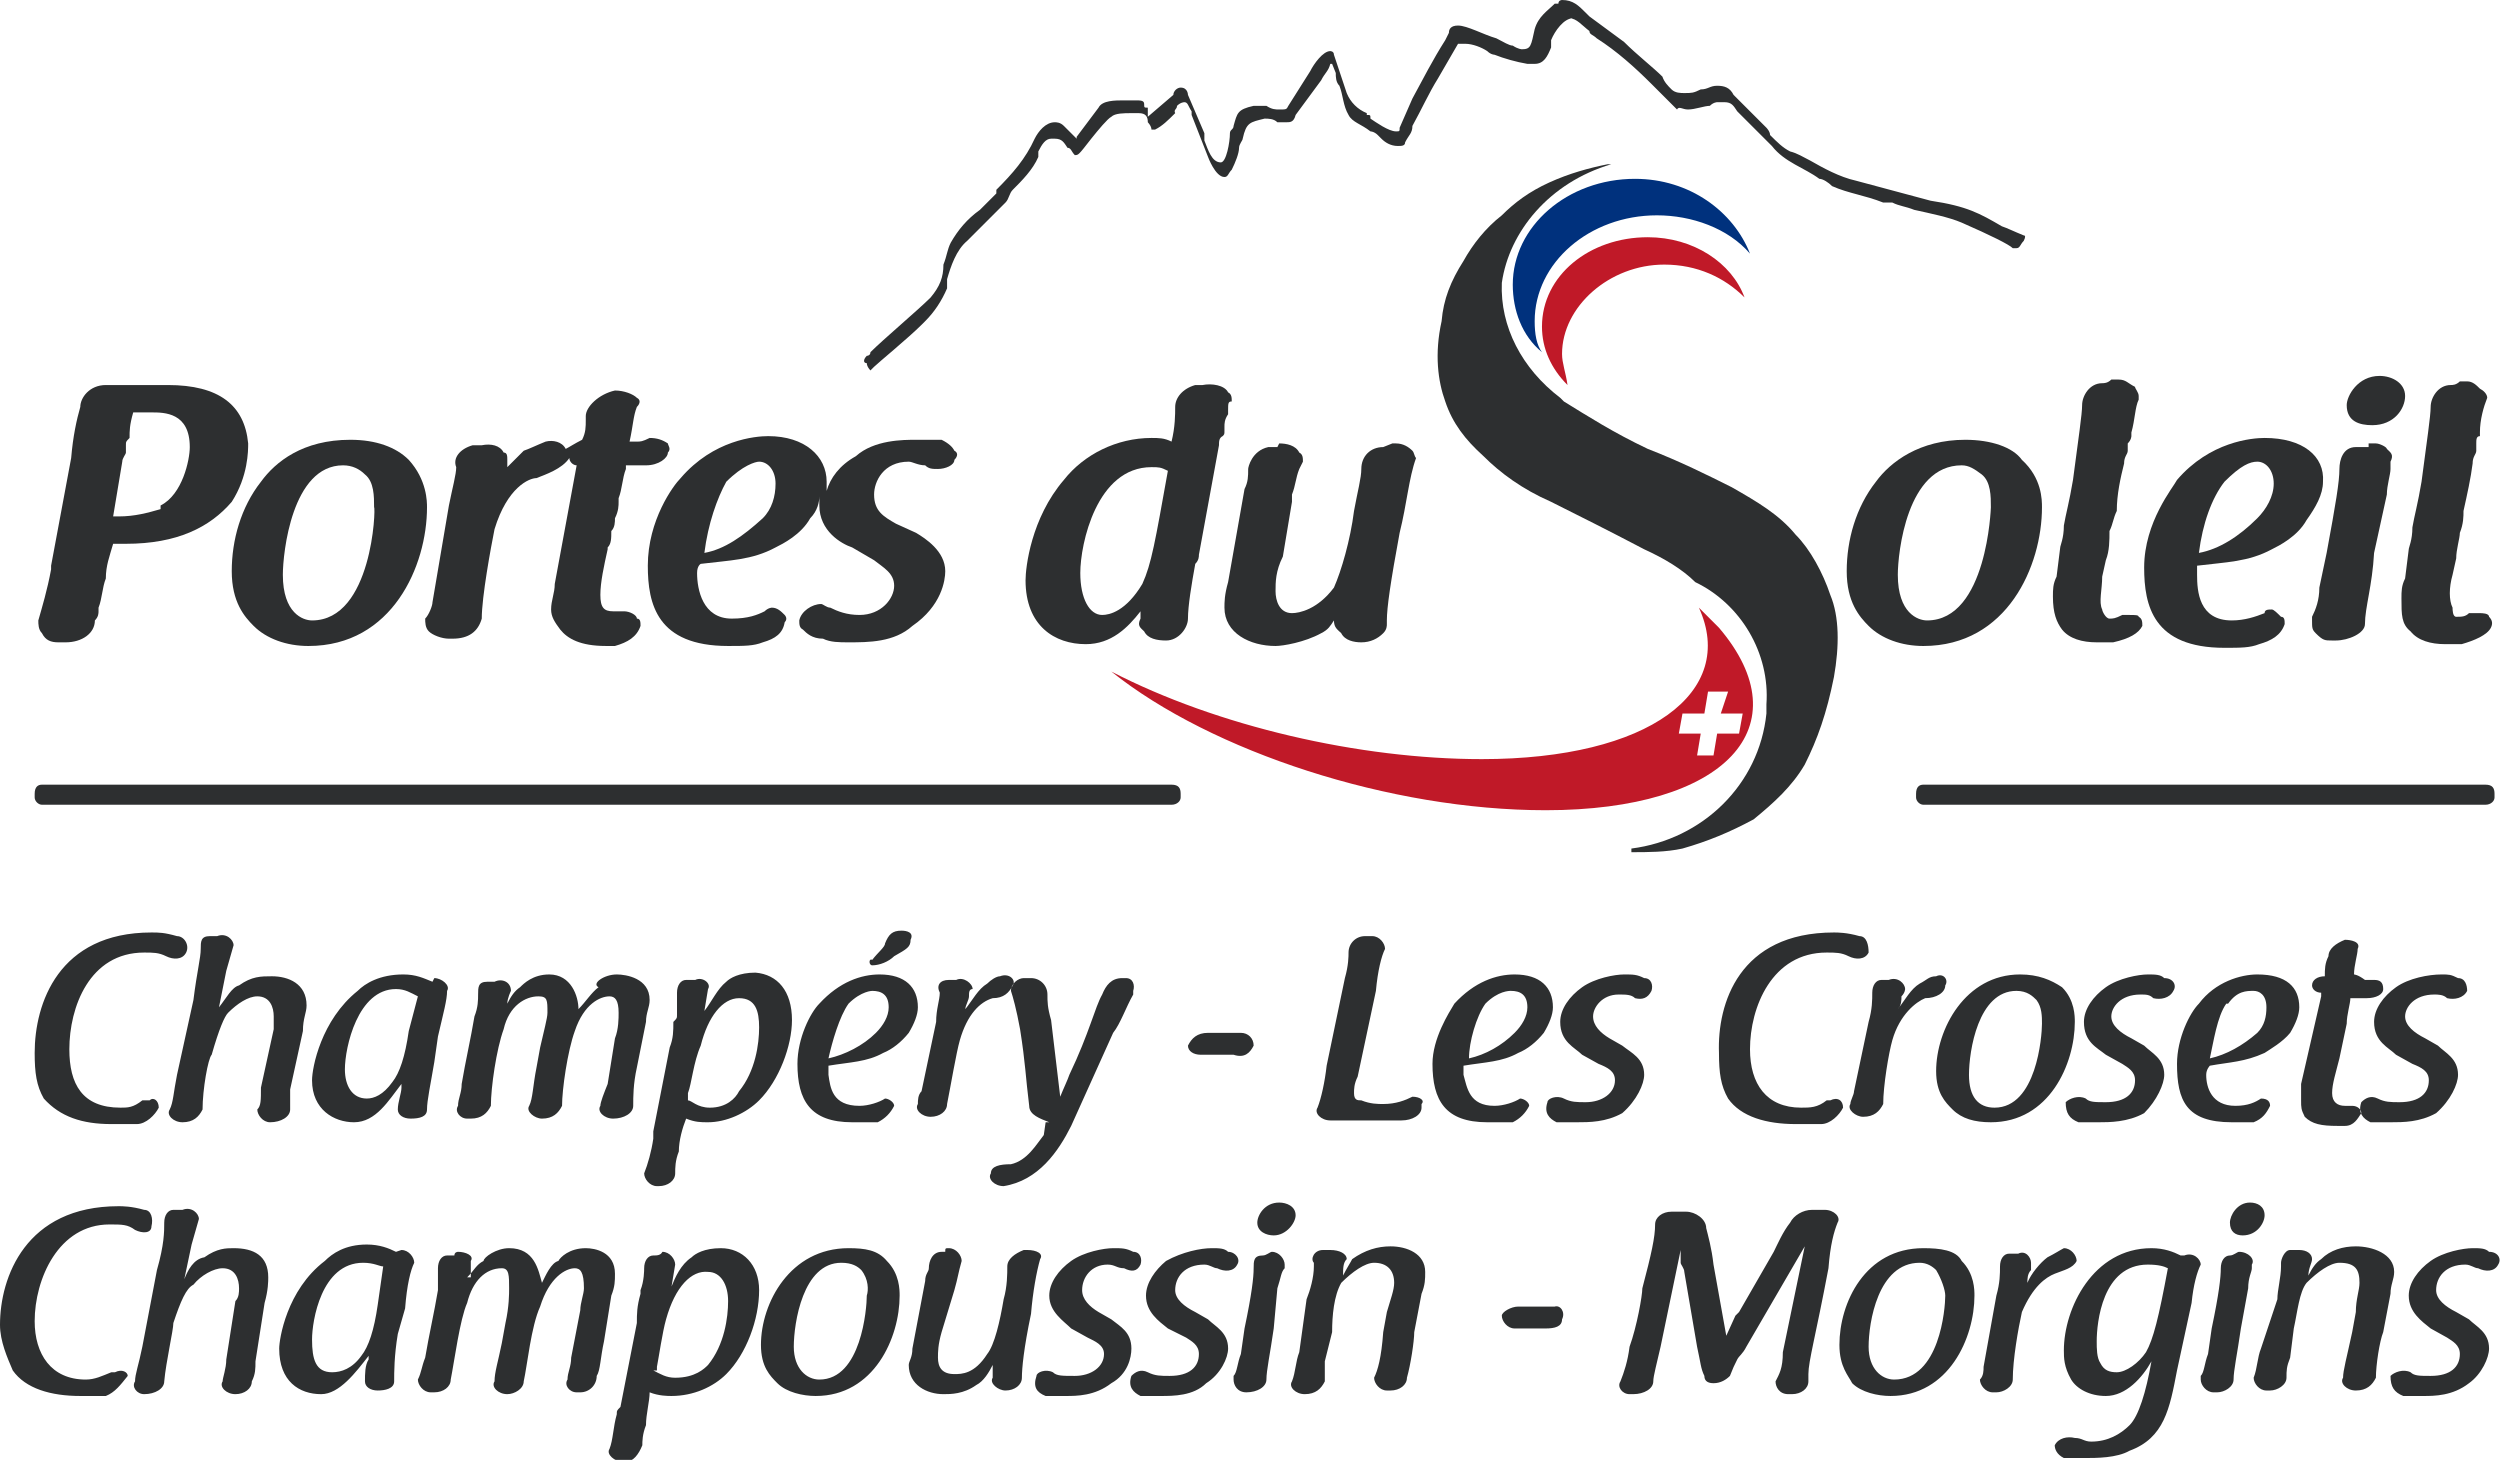
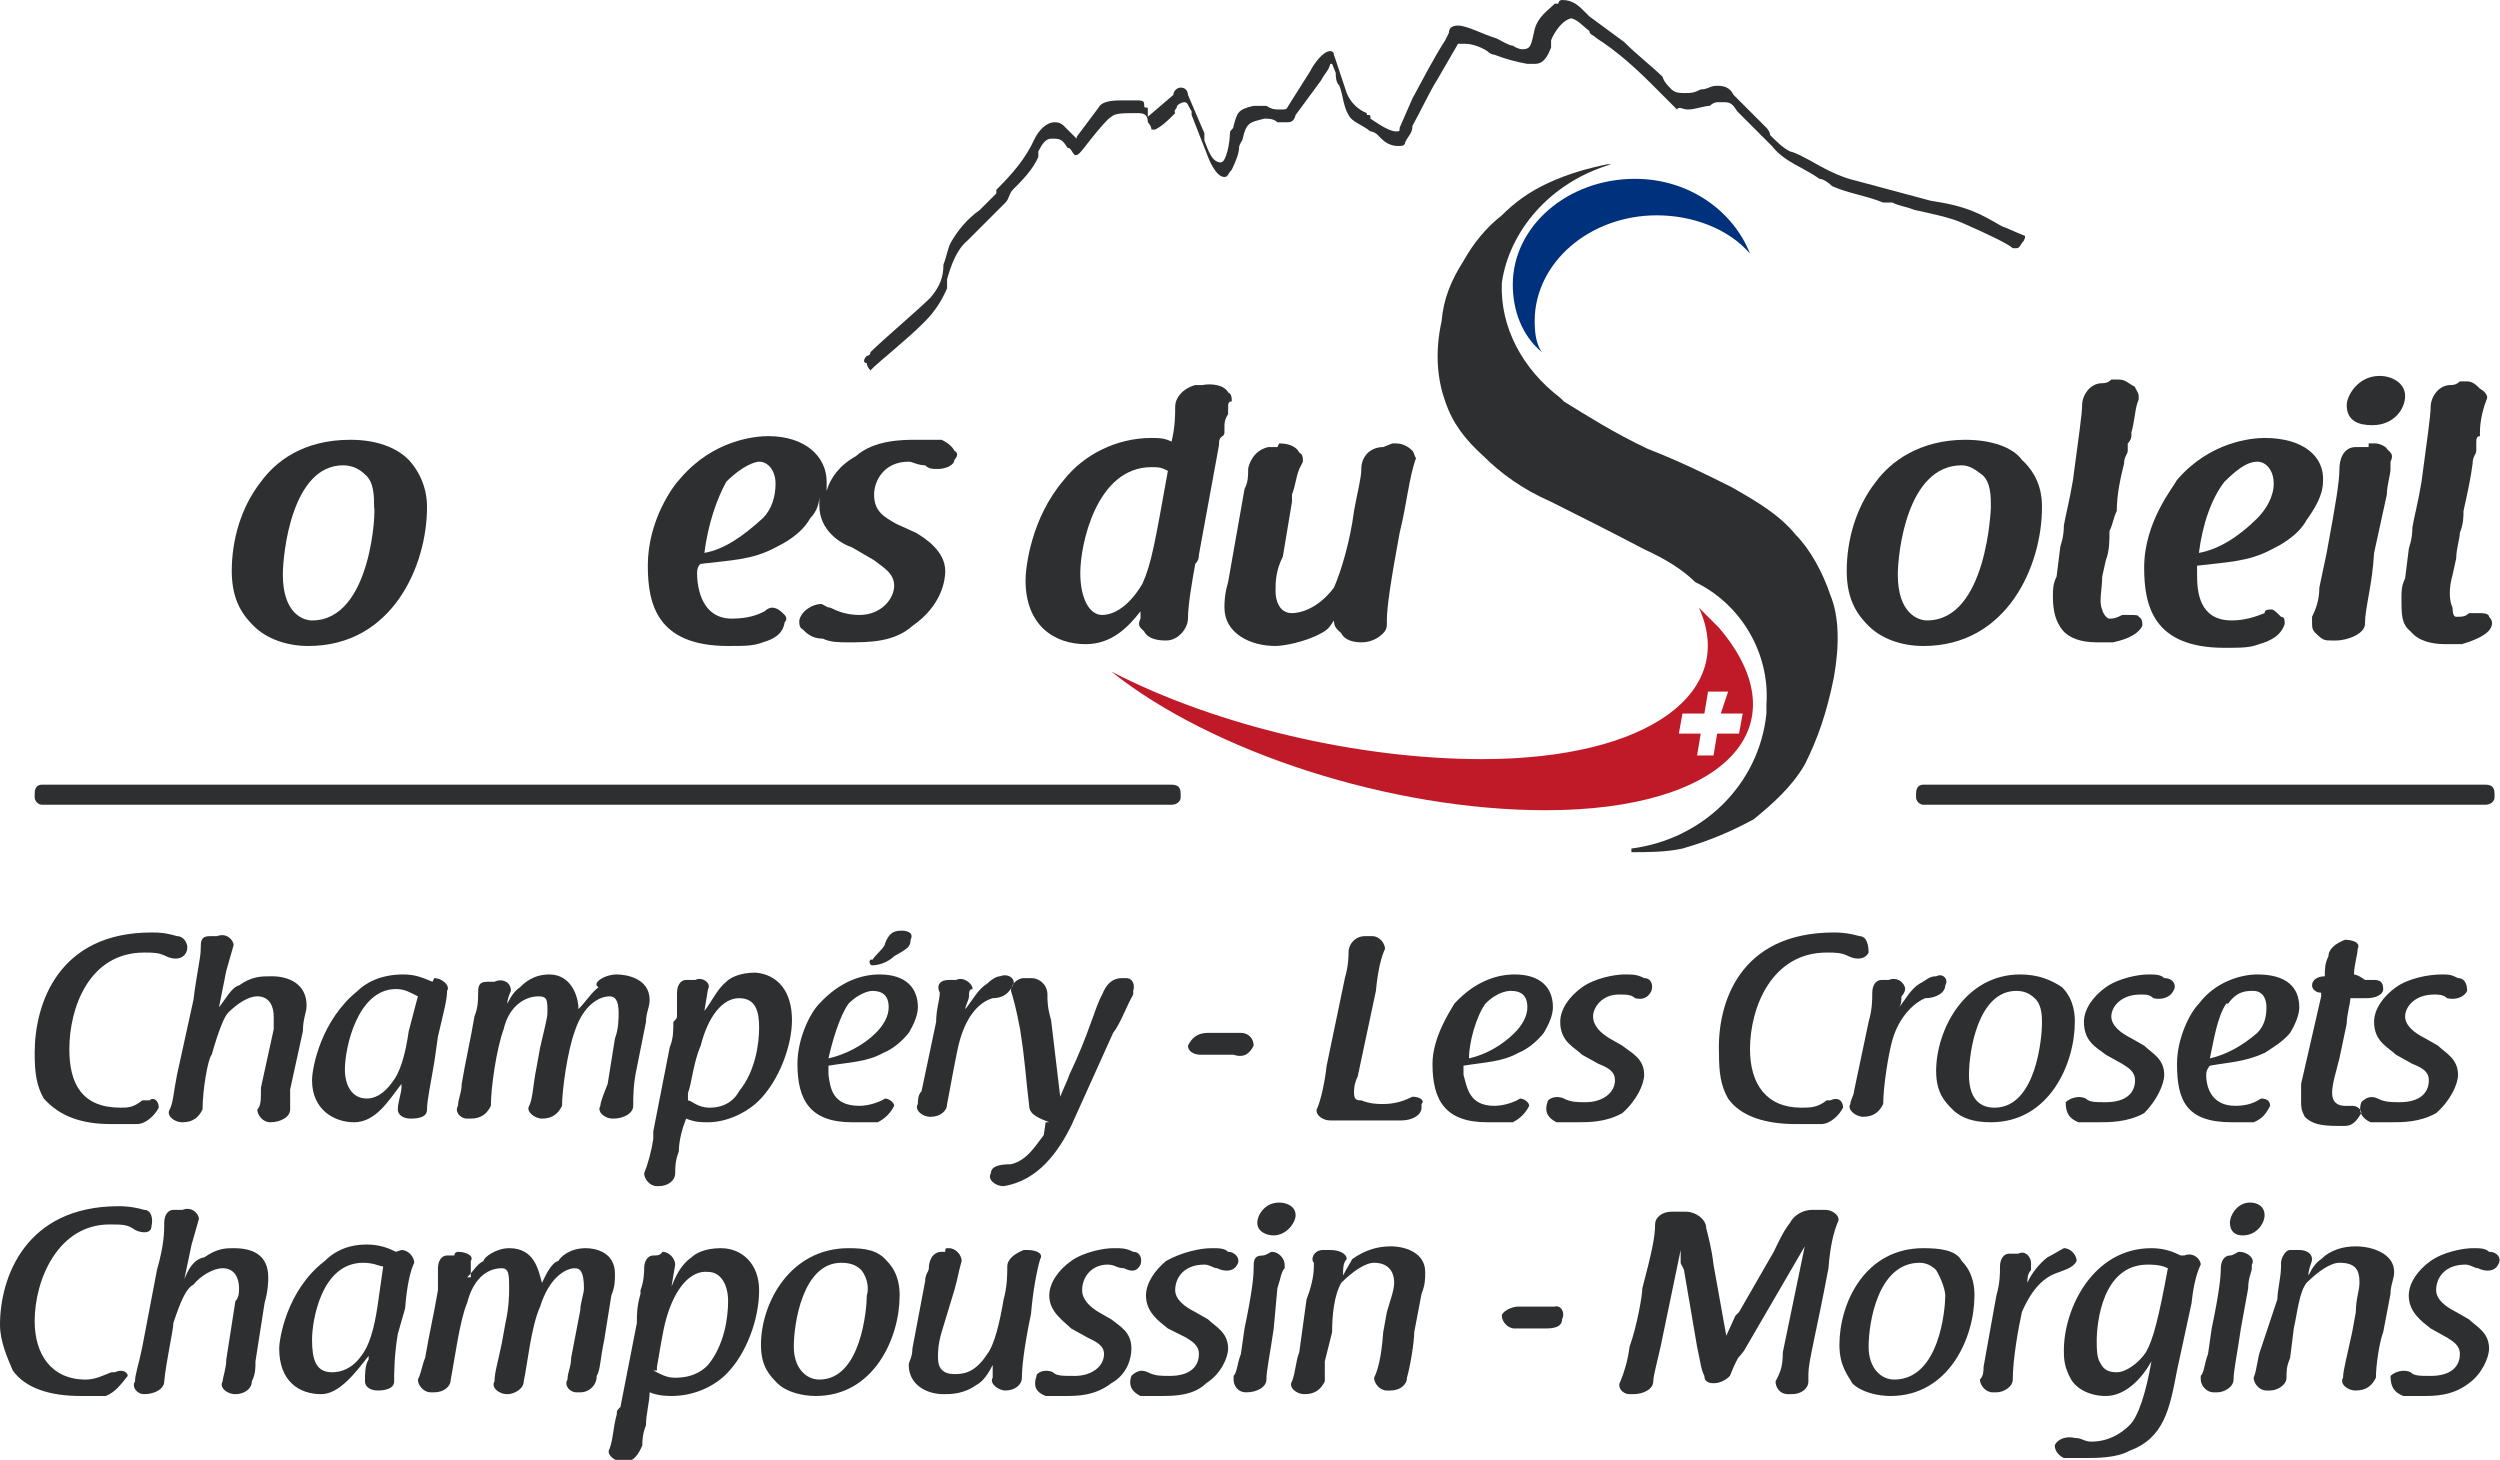
<svg xmlns="http://www.w3.org/2000/svg" id="Calque_1" x="0px" y="0px" width="137px" height="80px" viewBox="0 0 137 80" style="enable-background:new 0 0 137 80;" xml:space="preserve">
  <style type="text/css">	.st0{fill-rule:evenodd;clip-rule:evenodd;fill:#C01928;}	.st1{fill-rule:evenodd;clip-rule:evenodd;fill:#00317D;}	.st2{fill-rule:evenodd;clip-rule:evenodd;fill:#2D2F30;}</style>
  <g>
    <path class="st0" d="M81.2,41.6c-6.7,0-14.5-1.8-20.3-4.8c5.5,4.4,15.3,7.6,23.8,7.6c9.9,0,14.1-4.6,9.5-10  c-0.4-0.4-0.7-0.7-1.1-1.1C95.2,37.9,90.4,41.6,81.2,41.6L81.2,41.6z M93.6,37.9h1.1l-0.4,1.2h1.2l-0.2,1.1h-1.2l-0.2,1.2h-0.9  l0.2-1.2H92l0.2-1.1h1.2L93.6,37.9" />
    <path class="st1" d="M84.1,17.6c0-3.2,3-5.8,6.7-5.8c1.9,0,3.9,0.7,5.1,2.1c-0.9-2.3-3.3-4.1-6.3-4.1c-3.7,0-6.7,2.6-6.7,5.8  c0,1.4,0.5,2.8,1.6,3.7C84.2,18.9,84.1,18.3,84.1,17.6" />
-     <path class="st0" d="M85.6,19.4c0-2.6,2.6-4.9,5.6-4.9c1.8,0,3.3,0.7,4.4,1.8c-0.7-1.9-2.8-3.3-5.3-3.3c-3.2,0-5.8,2.1-5.8,4.9  c0,1.2,0.5,2.3,1.4,3.2C85.8,20.4,85.6,19.9,85.6,19.4L85.6,19.4z" />
    <path class="st2" d="M1.9,43.5L1.9,43.5c0-0.4,0.2-0.5,0.4-0.5h61.9c0.4,0,0.5,0.2,0.5,0.5v0.2c0,0.2-0.2,0.4-0.5,0.4H2.3  c-0.2,0-0.4-0.2-0.4-0.4V43.5z" />
    <path class="st2" d="M105,43.5L105,43.5c0-0.4,0.2-0.5,0.4-0.5h30.8c0.4,0,0.5,0.2,0.5,0.5v0.2c0,0.2-0.2,0.4-0.5,0.4h-30.8  c-0.2,0-0.4-0.2-0.4-0.4V43.5z" />
    <path class="st2" d="M105.6,34c-0.5,0-1.6-0.4-1.6-2.5c0-1.2,0.5-6,3.5-6c0.4,0,0.7,0.2,1.1,0.5c0.5,0.4,0.5,1.2,0.5,1.8  C109.1,27.8,108.9,34,105.6,34L105.6,34z M107.7,24.1c-2.5,0-4.1,1.2-4.9,2.3c-1.1,1.4-1.6,3.2-1.6,4.9s0.7,2.5,1.2,3  c0.7,0.7,1.8,1.1,3,1.1c4.6,0,6.5-4.4,6.5-7.6c0-0.4,0-1.6-1.1-2.6C110.3,24.5,109.1,24.1,107.7,24.1" />
    <path class="st2" d="M116.7,33.7h-0.2c-0.2,0-0.2,0-0.2,0l0,0c-0.4,0.2-0.5,0.2-0.7,0.2c-0.2,0-0.4-0.4-0.4-0.5  c-0.2-0.4,0-1.1,0-1.8l0.2-0.9c0.2-0.5,0.2-1.1,0.2-1.6c0.2-0.4,0.2-0.7,0.4-1.1c0-0.9,0.2-1.8,0.4-2.6c0-0.4,0.2-0.5,0.2-0.7  c0-0.2,0-0.4,0-0.4c0.2-0.2,0.2-0.4,0.2-0.4v-0.2c0.2-0.7,0.2-1.4,0.4-1.8v-0.2c0-0.2-0.2-0.4-0.2-0.5c-0.4-0.2-0.5-0.4-0.9-0.4  c-0.2,0-0.2,0-0.4,0c-0.2,0.2-0.4,0.2-0.5,0.2c-0.7,0-1.1,0.7-1.1,1.2c0,0.5-0.2,1.8-0.5,4.1c-0.2,1.2-0.4,1.9-0.5,2.5  c0,0.7-0.2,1.1-0.2,1.2l-0.2,1.6c-0.2,0.4-0.2,0.7-0.2,1.1c0,0.9,0.2,1.4,0.5,1.8c0.4,0.5,1.1,0.7,1.9,0.7l0,0c0.4,0,0.7,0,0.9,0  c0.9-0.2,1.4-0.5,1.6-0.9c0-0.2,0-0.4-0.2-0.5C117.2,33.7,117,33.7,116.7,33.7" />
    <path class="st2" d="M120.5,30.3c0.2-1.6,0.7-3,1.4-3.9c0.9-0.9,1.4-1.1,1.8-1.1c0.5,0,0.9,0.5,0.9,1.2c0,0.7-0.4,1.4-0.9,1.9  C122.7,29.4,121.6,30.1,120.5,30.3L120.5,30.3z M124.1,24c-0.7,0-3,0.2-4.8,2.3c-0.2,0.4-1.8,2.3-1.8,4.8c0,2.1,0.5,4.4,4.4,4.4  l0,0c0.9,0,1.4,0,1.9-0.2c0.7-0.2,1.2-0.5,1.4-1.1c0-0.2,0-0.4-0.2-0.4c-0.2-0.2-0.4-0.4-0.5-0.4c-0.2,0-0.4,0-0.4,0.2  c-0.5,0.2-1.1,0.4-1.8,0.4l0,0c-1.8,0-1.9-1.6-1.9-2.5c0-0.4,0-0.5,0-0.5c1.6-0.2,2.8-0.2,4.1-0.9c0.4-0.2,1.4-0.7,1.9-1.6  c0.5-0.7,0.9-1.4,0.9-2.1C127.4,25,126.2,24,124.1,24" />
    <path class="st2" d="M130.2,24.3c-0.2,0-0.2,0-0.4,0v0.2c-0.2,0-0.4,0-0.7,0c-0.7,0-0.9,0.7-0.9,1.2c0,0.7-0.2,1.9-0.7,4.6  l-0.4,1.9c0,0.7-0.2,1.2-0.4,1.6V34l0,0l0,0l0,0c0,0.4,0,0.5,0.2,0.7c0.4,0.4,0.5,0.4,0.9,0.4l0,0h0.2c0.7,0,1.6-0.4,1.6-0.9  c0-0.9,0.4-2.1,0.5-3.9l0.7-3.2c0-0.5,0.2-1.1,0.2-1.4c0-0.2,0-0.2,0-0.2v-0.2c0.2-0.4,0-0.5-0.2-0.7  C130.8,24.5,130.4,24.3,130.2,24.3" />
    <path class="st2" d="M130.4,20.6c-1.2,0-1.8,1.1-1.8,1.6c0,0.9,0.7,1.1,1.4,1.1c1.2,0,1.8-0.9,1.8-1.6  C131.8,21,131.1,20.6,130.4,20.6" />
    <path class="st2" d="M136.4,33.8c0-0.2-0.4-0.2-0.5-0.2h-0.2c-0.2,0-0.2,0-0.2,0h-0.2c-0.2,0.2-0.4,0.2-0.7,0.2  c-0.2,0-0.2-0.4-0.2-0.5c-0.2-0.4-0.2-1.1,0-1.8l0.2-0.9c0-0.5,0.2-1.1,0.2-1.4c0.2-0.5,0.2-0.9,0.2-1.2c0.2-0.9,0.4-1.8,0.5-2.6  c0-0.4,0.2-0.5,0.2-0.7c0-0.2,0-0.4,0-0.4c0-0.2,0-0.4,0.2-0.4v-0.2c0-0.7,0.2-1.4,0.4-1.9c0-0.2-0.2-0.4-0.4-0.5  c-0.2-0.2-0.4-0.4-0.7-0.4c-0.2,0-0.2,0-0.4,0c-0.2,0.2-0.4,0.2-0.5,0.2c-0.7,0-1.1,0.7-1.1,1.2c0,0.5-0.2,1.8-0.5,4.1  c-0.2,1.2-0.4,1.9-0.5,2.5c0,0.7-0.2,1.1-0.2,1.2l-0.2,1.6c-0.2,0.4-0.2,0.7-0.2,1.1c0,0.9,0,1.4,0.5,1.8c0.4,0.5,1.1,0.7,1.9,0.7  l0,0c0.4,0,0.7,0,0.9,0c0.7-0.2,1.4-0.5,1.6-0.9C136.6,34.2,136.6,34,136.4,33.8" />
-     <path class="st2" d="M10.4,24.5c0,0.7-0.4,2.6-1.6,3.2c0,0,0,0,0,0.2c-0.7,0.2-1.4,0.4-2.3,0.4H6.2l0.5-3c0-0.2,0.2-0.4,0.2-0.5  v-0.2c0,0,0,0,0-0.2l0,0l0,0c0-0.2,0-0.2,0.2-0.4c0-0.4,0-0.7,0.2-1.4c0.2,0,0.2,0,0.2,0h0.2h0.2c0,0,0,0,0.2,0h0.2  C9,22.6,10.4,22.6,10.4,24.5L10.4,24.5z M9.2,21.1c-0.2,0-0.7,0-1.2,0H7.8c-0.5,0-1.2,0-1.6,0H5.8c-0.9,0-1.4,0.7-1.4,1.2  c-0.2,0.7-0.4,1.6-0.5,2.8L2.8,31c0,0,0,0,0,0.2l0,0c-0.2,1.1-0.5,2.1-0.7,2.8c0,0.2,0,0.5,0.2,0.7c0.2,0.4,0.5,0.5,0.9,0.5h0.4  c0.9,0,1.6-0.5,1.6-1.2c0.2-0.2,0.2-0.4,0.2-0.5l0,0l0,0v-0.2l0,0c0.2-0.5,0.2-1.1,0.4-1.6c0-0.7,0.2-1.2,0.4-1.9h0.7  c2.8,0,4.6-0.9,5.8-2.3c0.9-1.4,0.9-2.8,0.9-3.2C13.4,22.2,12,21.1,9.2,21.1" />
    <path class="st2" d="M17.1,34c-0.5,0-1.6-0.4-1.6-2.5c0-1.2,0.5-6,3.3-6c0.5,0,0.9,0.2,1.2,0.5c0.5,0.4,0.5,1.2,0.5,1.8  C20.6,27.8,20.4,34,17.1,34L17.1,34z M22.4,25.2c-0.7-0.7-1.8-1.1-3.2-1.1c-2.6,0-4.1,1.2-4.9,2.3c-1.1,1.4-1.6,3.2-1.6,4.9  s0.7,2.5,1.2,3c0.7,0.7,1.8,1.1,3,1.1c4.6,0,6.5-4.4,6.5-7.6C23.4,27.5,23.4,26.3,22.4,25.2" />
-     <path class="st2" d="M33.3,30c0.2-0.2,0.2-0.5,0.2-0.9c0.2-0.2,0.2-0.5,0.2-0.7c0.2-0.4,0.2-0.7,0.2-0.9v-0.2  c0.2-0.5,0.2-1.1,0.4-1.6c0,0,0,0,0-0.2l0,0c0.4,0,0.7,0,1.1,0c0.7,0,1.2-0.4,1.2-0.7c0.2-0.2,0-0.4,0-0.5C36.3,24.1,36,24,35.6,24  c-0.4,0.2-0.5,0.2-0.7,0.2c-0.2,0-0.2,0-0.2,0c-0.2,0-0.2,0-0.2,0c0.2-0.9,0.2-1.4,0.4-1.9c0.2-0.2,0.2-0.4,0-0.5  c-0.2-0.2-0.7-0.4-1.2-0.4c-0.9,0.2-1.6,0.9-1.6,1.4v0.2c0,0.4,0,0.7-0.2,1.1c-0.4,0.2-0.7,0.4-0.9,0.5l0,0  c-0.2-0.4-0.7-0.5-1.1-0.4c-0.5,0.2-0.9,0.4-1.2,0.5c-0.4,0.4-0.5,0.5-0.9,0.9v-0.2v-0.2l0,0c0-0.2,0-0.4-0.2-0.4  c-0.2-0.4-0.7-0.5-1.2-0.4l0,0c-0.2,0-0.2,0-0.5,0c-0.7,0.2-1.1,0.7-0.9,1.2c0,0.4-0.2,1.1-0.4,2.1l-0.9,5.3c0,0.2-0.2,0.7-0.4,0.9  c0,0.2,0,0.5,0.2,0.7c0.2,0.2,0.7,0.4,1.1,0.4h0.2l0,0c0.9,0,1.4-0.4,1.6-1.1c0-1.2,0.5-3.9,0.7-4.9c0.7-2.3,1.9-2.8,2.3-2.8l0,0  c0.5-0.2,1.4-0.5,1.8-1.1c0,0.2,0.2,0.4,0.4,0.4l-1.2,6.5l0,0c0,0.5-0.2,0.9-0.2,1.4c0,0.4,0.2,0.7,0.5,1.1  c0.4,0.5,1.1,0.9,2.5,0.9c0.2,0,0.4,0,0.5,0c0.7-0.2,1.2-0.5,1.4-1.1c0-0.2,0-0.4-0.2-0.4c0-0.2-0.4-0.4-0.7-0.4H34  c-0.2,0-0.4,0-0.4,0c-0.5,0-0.7-0.2-0.7-0.9c0-0.7,0.2-1.6,0.4-2.5C33.3,30.1,33.3,30.1,33.3,30" />
    <path class="st2" d="M38.6,30.3c0.2-1.6,0.7-3,1.2-3.9c0.9-0.9,1.6-1.1,1.8-1.1c0.5,0,0.9,0.5,0.9,1.2c0,0.7-0.2,1.4-0.7,1.9  C40.7,29.4,39.7,30.1,38.6,30.3L38.6,30.3z M51.6,24.1L51.6,24.1c-0.4,0-0.7,0-1.4,0c-0.7,0-2.3,0-3.3,0.9  c-0.9,0.5-1.4,1.2-1.6,1.9c0-0.2,0-0.4,0-0.5c0-1.4-1.2-2.5-3.2-2.5c-0.7,0-3,0.2-4.8,2.3c-0.4,0.4-1.8,2.3-1.8,4.8  c0,2.1,0.5,4.4,4.4,4.4l0,0c0.9,0,1.4,0,1.9-0.2c0.7-0.2,1.1-0.5,1.2-1.1c0.2-0.2,0-0.4,0-0.4c-0.2-0.2-0.4-0.4-0.7-0.4  c0,0-0.2,0-0.4,0.2c-0.4,0.2-0.9,0.4-1.8,0.4l0,0c-1.6,0-1.9-1.6-1.9-2.5c0-0.4,0.2-0.5,0.2-0.5c1.6-0.2,2.8-0.2,4.1-0.9  c0.4-0.2,1.4-0.7,1.9-1.6c0.4-0.4,0.5-0.9,0.5-1.2c0,0.2,0,0.4,0,0.5c0,1.4,1.2,2.1,1.8,2.3l1.2,0.7c0.5,0.4,1.1,0.7,1.1,1.4  c0,0.7-0.7,1.6-1.9,1.6c-0.7,0-1.2-0.2-1.6-0.4l0,0c-0.2,0-0.4-0.2-0.5-0.2c-0.5,0-1.1,0.4-1.2,0.9c0,0.2,0,0.4,0.2,0.5  c0.2,0.2,0.5,0.5,1.1,0.5c0.4,0.2,0.9,0.2,1.4,0.2c1.1,0,2.5,0,3.5-0.9c1.6-1.1,1.8-2.5,1.8-3c0-1.1-1.1-1.8-1.6-2.1l-1.1-0.5l0,0  c-0.7-0.4-1.2-0.7-1.2-1.6c0-0.7,0.5-1.8,1.9-1.8c0.2,0,0.5,0.2,0.9,0.2l0,0c0.2,0.2,0.4,0.2,0.7,0.2c0.4,0,0.9-0.2,0.9-0.5  c0.2-0.2,0.2-0.4,0-0.5C52.2,24.5,52,24.3,51.6,24.1" />
    <path class="st2" d="M60.4,33.7c-0.7,0-1.2-0.9-1.2-2.3c0-1.6,0.9-5.8,3.9-5.8c0.4,0,0.5,0,0.9,0.2c-0.7,3.9-0.9,5.1-1.4,6.2  C61.7,33.5,60.8,33.7,60.4,33.7L60.4,33.7z M67.1,23.6v-0.2c0-0.2,0-0.4,0.2-0.7v-0.2c0-0.4,0-0.5,0.2-0.5c0-0.2,0-0.4-0.2-0.5  c-0.2-0.4-0.9-0.5-1.4-0.4c0,0,0,0-0.2,0c0,0,0,0-0.2,0c-0.7,0.2-1.1,0.7-1.1,1.2c0,0.4,0,1.1-0.2,1.9c-0.4-0.2-0.7-0.2-1.1-0.2  c-1.9,0-3.7,0.9-4.8,2.3c-1.8,2.1-2.1,4.8-2.1,5.5c0,2.5,1.6,3.5,3.3,3.5c1.4,0,2.3-0.9,3-1.8c0,0.2,0,0.2,0,0.4l0,0  c-0.2,0.4,0,0.5,0.2,0.7c0.2,0.4,0.7,0.5,1.2,0.5c0.7,0,1.2-0.7,1.2-1.2c0-0.7,0.2-1.9,0.4-3l0,0c0.2-0.2,0.2-0.4,0.2-0.5l1.1-6  c0-0.2,0-0.4,0.2-0.5C67.1,23.8,67.1,23.8,67.1,23.6" />
    <path class="st2" d="M77.4,24.7c-0.2-0.2-0.5-0.4-0.9-0.4c-0.2,0-0.2,0-0.2,0l-0.5,0.2c-0.7,0-1.2,0.5-1.2,1.2  c0,0.5-0.2,1.2-0.4,2.3c-0.2,1.6-0.7,3.3-1.1,4.2c-0.2,0-0.2,0,0,0c-0.9,1.2-1.9,1.4-2.3,1.4c-0.7,0-0.9-0.7-0.9-1.2  c0-0.5,0-1.1,0.4-1.9l0.5-3c0,0,0,0,0-0.2c0,0,0,0,0-0.2c0.2-0.5,0.2-0.9,0.4-1.4l0.2-0.4c0-0.2,0-0.4-0.2-0.5  c-0.2-0.4-0.7-0.5-1.1-0.5L70,24.5h-0.5c-0.9,0.2-1.1,1.1-1.1,1.2c0,0.4,0,0.7-0.2,1.1l-0.9,5.1c-0.2,0.7-0.2,1.1-0.2,1.4  c0,1.4,1.4,2.1,2.8,2.1c0.4,0,1.6-0.2,2.5-0.7c0.4-0.2,0.5-0.4,0.7-0.7l0,0c0,0.4,0.2,0.5,0.4,0.7c0.2,0.4,0.7,0.5,1.1,0.5  c0.5,0,0.9-0.2,1.2-0.5c0.2-0.2,0.2-0.4,0.2-0.5V34c0-0.7,0.2-2.1,0.7-4.8c0.4-1.6,0.5-3,0.9-4.1C77.5,25,77.5,24.8,77.4,24.7" />
    <path class="st2" d="M100.3,32.6c-0.4-1.2-1.1-2.5-1.9-3.3c-0.9-1.1-2.1-1.8-3.5-2.6c-1.4-0.7-2.8-1.4-4.6-2.1  c-1.9-0.9-3.3-1.8-4.6-2.6l-0.2-0.2c-2.1-1.6-3.3-3.9-3.2-6.3c0.4-2.8,2.6-5.5,6-6.5h-0.2C87.1,9.2,86,9.5,84.9,10  c-1.1,0.5-1.9,1.1-2.6,1.8c-0.9,0.7-1.6,1.6-2.1,2.5c-0.7,1.1-1.1,2.1-1.2,3.3c-0.4,1.8-0.2,3.3,0.2,4.4c0.4,1.2,1.1,2.1,2.1,3  c0.9,0.9,2.1,1.8,3.7,2.5c1.4,0.7,3.2,1.6,5.1,2.6c1.1,0.5,2.1,1.1,2.8,1.8c2.5,1.2,4.1,3.9,3.9,6.7c0,0.2,0,0.4,0,0.5  c-0.4,3.9-3.5,6.9-7.4,7.4c0,0.2,0,0.2,0,0.2c0.9,0,1.9,0,2.8-0.2c1.4-0.4,2.6-0.9,3.9-1.6c1.1-0.9,2.1-1.8,2.8-3  c0.7-1.4,1.2-2.8,1.6-4.8C100.8,35.4,100.8,33.8,100.3,32.6" />
    <path class="st2" d="M110.9,12.9c-0.5-0.2-0.9-0.4-1.2-0.5c-1.2-0.7-1.9-1.1-3.9-1.4l-4.1-1.1c-0.9-0.2-1.8-0.7-2.5-1.1  c-0.4-0.2-0.7-0.4-1.1-0.5c-0.4-0.2-0.7-0.5-1.1-0.9c0-0.2-0.2-0.4-0.2-0.4l-1.8-1.8c-0.2-0.4-0.5-0.5-0.9-0.5  c-0.4,0-0.5,0.2-0.9,0.2c-0.4,0.2-0.5,0.2-0.9,0.2c-0.2,0-0.5,0-0.7-0.2c-0.2-0.2-0.4-0.4-0.5-0.7C90.6,3.7,89.7,3,89,2.3l-1.9-1.4  c-0.2-0.2-0.2-0.2-0.2-0.2C86.5,0.3,86.2,0,85.6,0c0,0-0.2,0-0.2,0.2h-0.2c-0.4,0.4-0.9,0.7-1.1,1.4c-0.2,0.9-0.2,1.1-0.7,1.1  c0,0-0.2,0-0.5-0.2c-0.2,0-0.5-0.2-0.9-0.4c-0.7-0.2-1.6-0.7-2.1-0.7c-0.4,0-0.5,0.2-0.5,0.4l-0.2,0.4c-0.7,1.1-1.2,2.1-1.8,3.2  L76.7,7c0,0.2,0,0.2-0.2,0.2c-0.4,0-1.1-0.5-1.4-0.7c0-0.2,0-0.2-0.2-0.2V6.2C74.4,6,74,5.6,73.8,5.1L73.1,3c0-0.2-0.2-0.2-0.2-0.2  c-0.4,0-0.9,0.7-1.1,1.1l-1.2,1.9C70.5,6,70.5,6,70.1,6c-0.2,0-0.4,0-0.7-0.2c-0.2,0-0.5,0-0.7,0c-0.9,0.2-0.9,0.4-1.1,1.1  c0,0.2-0.2,0.2-0.2,0.4c0,0.5-0.2,1.6-0.5,1.6c-0.5,0-0.7-0.7-0.9-1.2c0-0.2,0-0.4,0-0.4l-0.9-2.1c0,0,0-0.4-0.4-0.4  c-0.2,0-0.4,0.2-0.4,0.4l-1.4,1.2l0,0c0,0,0-0.2,0-0.5c-0.2,0-0.2,0-0.2-0.2c0-0.2-0.2-0.2-0.5-0.2c0,0,0,0-0.2,0c0,0-0.2,0-0.4,0  c-0.5,0-1.2,0-1.4,0.4l-1.2,1.6C59,7.6,59,7.6,59,7.6c-0.2-0.2-0.7-0.7-0.7-0.7c-0.2-0.2-0.4-0.2-0.5-0.2c-0.5,0-0.9,0.5-1.1,0.9  c-0.5,1.1-1.2,1.9-2.1,2.8v0.2c-0.4,0.4-0.5,0.5-0.9,0.9c-0.7,0.5-1.2,1.1-1.6,1.8c-0.2,0.4-0.2,0.7-0.4,1.2c0,0.7-0.2,1.2-0.7,1.8  c-0.7,0.7-2.6,2.3-3.3,3c0,0.2-0.2,0.2-0.2,0.2c-0.2,0.2-0.2,0.4,0,0.4c0,0.2,0.2,0.4,0.2,0.4l0.2-0.2c0.2-0.2,1.9-1.6,2.6-2.3  l0.2-0.2c0.5-0.5,0.9-1.1,1.2-1.8c0-0.2,0-0.4,0-0.5c0.2-0.7,0.5-1.6,1.1-2.1c0.2-0.2,0.4-0.4,0.5-0.5c0.5-0.5,1.1-1.1,1.6-1.6  c0.2-0.2,0.2-0.5,0.4-0.7c0.5-0.5,1.1-1.1,1.4-1.8V8.3c0.2-0.4,0.4-0.7,0.7-0.7c0.2,0,0.2,0,0.2,0c0.4,0,0.5,0.2,0.7,0.5  c0.2,0,0.2,0.2,0.4,0.4l0,0c0.2,0,0.2,0,0.9-0.9c0.4-0.5,0.9-1.1,1.1-1.2c0.2-0.2,0.7-0.2,1.1-0.2c0.2,0,0.4,0,0.4,0  c0.4,0,0.5,0.2,0.5,0.5c0,0,0.2,0.2,0.2,0.4l0,0h0.2c0.4-0.2,0.7-0.5,1.1-0.9C64.3,6,64.5,6,64.5,5.8c0.2-0.2,0.4-0.2,0.4-0.2  c0.2,0,0.2,0.2,0.4,0.5v0.2l0.9,2.3c0,0,0.4,1.1,0.9,1.1c0.2,0,0.2-0.2,0.4-0.4c0.2-0.4,0.4-0.9,0.4-1.2c0-0.2,0.2-0.4,0.2-0.5  c0.2-0.9,0.4-0.9,1.2-1.1c0.2,0,0.5,0,0.7,0.2c0.2,0,0.4,0,0.5,0c0.2,0,0.4,0,0.5-0.4l1.4-1.9c0.2-0.4,0.4-0.5,0.5-0.9H73  c0,0,0,0,0.2,0.5l0,0c0,0.2,0,0.5,0.2,0.7c0.2,0.5,0.2,1.1,0.5,1.6c0.2,0.4,0.7,0.5,1.2,0.9c0,0,0.2,0,0.4,0.2c0,0,0,0,0.2,0.2  c0.2,0.2,0.5,0.4,0.9,0.4c0.2,0,0.4,0,0.4-0.2c0.2-0.4,0.4-0.5,0.4-0.9c0.5-0.9,0.9-1.8,1.4-2.6l1.1-1.9c0,0,0.2,0,0.4,0  c0.4,0,0.9,0.2,1.2,0.4c0.2,0.2,0.4,0.2,0.4,0.2c0.5,0.2,1.2,0.4,1.8,0.5c0.2,0,0.2,0,0.4,0c0.5,0,0.7-0.4,0.9-0.9  c0-0.2,0-0.4,0-0.4c0.2-0.5,0.7-1.2,1.2-1.2H86c0.4,0,0.7,0.4,1.1,0.7c0,0.2,0.2,0.2,0.4,0.4c1.1,0.7,2.1,1.6,3,2.5l1.4,1.4  C92,5.8,92.2,6,92.5,6c0.4,0,0.9-0.2,1.2-0.2c0.2-0.2,0.4-0.2,0.4-0.2c0.2,0,0.2,0,0.4,0c0.4,0,0.5,0.2,0.7,0.5l1.9,1.9  c0.7,0.9,1.8,1.2,2.6,1.8c0.2,0,0.5,0.2,0.7,0.4c0.9,0.4,1.8,0.5,2.8,0.9c0.2,0,0.4,0,0.5,0c0.4,0.2,0.7,0.2,1.2,0.4  c0.9,0.2,1.9,0.4,2.6,0.7c1.6,0.7,2.6,1.2,2.8,1.4c0.2,0,0.2,0,0.2,0c0.2,0,0.2-0.2,0.4-0.4C111,13,111,12.9,110.9,12.9" />
    <path class="st2" d="M8.3,51.1c0.4,0,0.7,0,1.4,0.2c0.4,0,0.7,0.5,0.5,0.9c-0.2,0.4-0.7,0.4-1.1,0.2c-0.4-0.2-0.7-0.2-1.2-0.2  c-3,0-4.1,3-4.1,5.3c0,1.9,0.7,3.2,2.8,3.2c0.4,0,0.7,0,1.2-0.4l0,0c0.2,0,0.2,0,0.4,0c0.2-0.2,0.5,0,0.5,0.4  c-0.2,0.4-0.7,0.9-1.2,0.9c-0.4,0-0.9,0-1.4,0c-1.6,0-2.8-0.4-3.7-1.4c-0.4-0.7-0.5-1.4-0.5-2.5C1.9,55,3.2,51.1,8.3,51.1L8.3,51.1  z M10.6,54.8c0.2-1.6,0.4-2.3,0.4-2.8c0-0.4,0-0.7,0.5-0.7c0.2,0,0.2,0,0.4,0c0.5-0.2,0.9,0.2,0.9,0.5l-0.4,1.4L12,55.2  c0.4-0.5,0.7-1.1,1.1-1.2c0.7-0.5,1.2-0.5,1.8-0.5c0.9,0,1.9,0.4,1.9,1.6c0,0.4-0.2,0.7-0.2,1.4l-0.7,3.2c0,0.4,0,0.7,0,1.1  s-0.5,0.7-1.1,0.7c-0.4,0-0.7-0.4-0.7-0.7c0.2-0.2,0.2-0.5,0.2-1.2l0.7-3.2c0-0.2,0-0.5,0-0.7c0-0.5-0.2-1.1-0.9-1.1  c-0.5,0-1.1,0.4-1.6,0.9c-0.2,0.2-0.5,0.9-0.9,2.3c-0.2,0.2-0.5,1.9-0.5,3c-0.2,0.4-0.5,0.7-1.1,0.7c-0.5,0-0.9-0.4-0.7-0.7  c0.2-0.4,0.2-0.9,0.4-1.9L10.6,54.8z M22.9,54.6L22.9,54.6L22.9,54.6L22.9,54.6c-0.4-0.2-0.7-0.4-1.2-0.4c-2.1,0-2.8,3.2-2.8,4.4  c0,0.9,0.4,1.6,1.2,1.6c0.4,0,0.9-0.2,1.4-0.9c0.4-0.5,0.7-1.4,0.9-2.8L22.9,54.6z M23.8,53.6c0.4,0,0.9,0.4,0.7,0.7  c0,0.5-0.2,1.2-0.5,2.5l-0.2,1.4c-0.2,1.2-0.4,2.1-0.4,2.6c0,0.4-0.4,0.5-0.9,0.5c-0.4,0-0.7-0.2-0.7-0.5c0-0.4,0.2-0.9,0.2-1.2  c0-0.2,0-0.2,0-0.2l0,0c-0.7,0.9-1.4,2.1-2.6,2.1c-1.1,0-2.3-0.7-2.3-2.3c0-0.7,0.5-3.3,2.5-4.9c0.4-0.4,1.2-0.9,2.5-0.9  c0.7,0,1.1,0.2,1.6,0.4L23.8,53.6z M33.8,53.4c0.5,0,1.8,0.2,1.8,1.4c0,0.4-0.2,0.7-0.2,1.2l-0.5,2.5c-0.2,0.9-0.2,1.6-0.2,2.1  c0,0.4-0.5,0.7-1.1,0.7l0,0c-0.5,0-0.9-0.4-0.7-0.7c0-0.2,0.2-0.7,0.4-1.2l0.4-2.5c0.2-0.5,0.2-1.1,0.2-1.4c0-0.7-0.2-0.9-0.5-0.9  c-0.5,0-1.4,0.4-1.9,1.9c-0.4,1.1-0.7,3.2-0.7,4.1c-0.2,0.4-0.5,0.7-1.1,0.7c-0.4,0-0.9-0.4-0.7-0.7c0.2-0.4,0.2-1.1,0.4-2.1  l0.2-1.1c0.2-0.9,0.4-1.6,0.4-1.9c0-0.7,0-0.9-0.5-0.9c-0.7,0-1.6,0.5-1.9,1.8c-0.4,1.1-0.7,3.2-0.7,4.2c-0.2,0.4-0.5,0.7-1.1,0.7  h-0.2c-0.4,0-0.7-0.4-0.5-0.7c0-0.4,0.2-0.7,0.2-1.2c0.2-1.2,0.5-2.5,0.7-3.7c0.2-0.5,0.2-0.9,0.2-1.2c0-0.4,0-0.7,0.5-0.7h0.2h0.2  c0.4-0.2,0.9,0,0.9,0.5c0,0-0.2,0.4-0.2,0.7l0,0c0.2-0.4,0.4-0.7,0.7-0.9c0.2-0.2,0.7-0.7,1.6-0.7c1.2,0,1.6,1.2,1.6,1.9  c0.4-0.4,0.7-0.9,1.1-1.2C32.4,53.9,33.1,53.4,33.8,53.4L33.8,53.4z M38.4,57.3c-0.4,0.9-0.5,2.1-0.7,2.6c0,0.2,0,0.2,0,0.4l0,0  c0.2,0,0.5,0.4,1.2,0.4c0.9,0,1.4-0.5,1.6-0.9c0.9-1.1,1.1-2.6,1.1-3.5c0-0.9-0.2-1.6-1.1-1.6S38.8,55.7,38.4,57.3L38.4,57.3z   M43.4,55.9c0,1.4-0.7,3.3-1.8,4.4c-0.7,0.7-1.8,1.2-2.8,1.2c-0.4,0-0.7,0-1.2-0.2c-0.2,0.5-0.4,1.2-0.4,1.8C37,63.6,37,64,37,64.3  c0,0.4-0.4,0.7-0.9,0.7H36c-0.4,0-0.7-0.4-0.7-0.7c0.2-0.5,0.4-1.2,0.5-1.9c0-0.2,0-0.2,0-0.4l0.9-4.6c0.2-0.5,0.2-0.9,0.2-1.4  c0.2-0.2,0.2-0.2,0.2-0.4c0-0.5,0-1.1,0-1.2c0-0.4,0.2-0.7,0.5-0.7c0.2,0,0.4,0,0.5,0c0.4-0.2,0.9,0.2,0.7,0.5l-0.2,1.2  c0.4-0.5,0.7-1.2,1.2-1.6c0.2-0.2,0.7-0.5,1.6-0.5C42.6,53.4,43.4,54.3,43.4,55.9L43.4,55.9z M46.5,55c-0.5,0.7-0.9,2.1-1.1,3  c0.9-0.2,1.9-0.7,2.6-1.4c0.4-0.4,0.7-0.9,0.7-1.4c0-0.7-0.4-0.9-0.9-0.9C47.8,54.3,47.2,54.3,46.5,55L46.5,55z M47.1,60.6  c0.5,0,1.1-0.2,1.4-0.4c0.2,0,0.5,0.2,0.5,0.4c-0.2,0.4-0.5,0.7-0.9,0.9c-0.4,0-0.9,0-1.4,0c-2.3,0-3-1.2-3-3.2  c0-1.4,0.7-2.8,1.2-3.3c1.1-1.2,2.3-1.6,3.3-1.6c1.4,0,2.1,0.7,2.1,1.8c0,0.4-0.2,0.9-0.5,1.4c-0.4,0.5-0.9,0.9-1.4,1.1  c-0.9,0.5-1.8,0.5-3,0.7c0,0,0,0.2,0,0.5C45.5,59.6,45.6,60.6,47.1,60.6L47.1,60.6z M47.8,52.9c0.4,0,0.9-0.2,1.2-0.5  c0.7-0.4,0.9-0.5,0.9-0.9c0.2-0.4-0.2-0.5-0.5-0.5c-0.5,0-0.7,0.2-0.9,0.7c0,0.2-0.4,0.5-0.7,0.9C47.6,52.5,47.6,52.9,47.8,52.9  L47.8,52.9z M51.3,56c0-0.7,0.2-1.2,0.2-1.6c-0.2-0.4,0-0.7,0.5-0.7c0.2,0,0.2,0,0.4,0l0,0c0.4-0.2,0.9,0.2,0.9,0.5  c-0.2,0-0.2,0.2-0.2,0.4s-0.2,0.5-0.2,0.7c0.4-0.5,0.7-1.1,1.2-1.4c0.2-0.2,0.5-0.4,0.7-0.4c0.5-0.2,0.9,0.2,0.7,0.5  c-0.2,0.4-0.5,0.7-1.1,0.7c-0.7,0.2-1.4,0.9-1.8,2.3c-0.2,0.7-0.5,2.5-0.7,3.5c0,0.4-0.4,0.7-0.9,0.7l0,0c-0.5,0-0.9-0.4-0.7-0.7  c0-0.2,0-0.5,0.2-0.7L51.3,56z M57.3,61.5h0.2c-0.5-0.2-1.1-0.4-1.1-0.9c-0.2-1.6-0.2-2.3-0.5-4.2c-0.2-1.1-0.4-1.8-0.5-2.1l0,0  c0-0.4,0.4-0.7,0.7-0.7h0.4c0.5,0,0.9,0.4,0.9,0.9c0,0.4,0,0.7,0.2,1.4l0.5,4.2c0.2-0.5,0.4-0.9,0.5-1.2c1.1-2.3,1.4-3.7,1.8-4.4  c0.2-0.5,0.5-0.9,1.1-0.9h0.2c0.4,0,0.5,0.4,0.4,0.7v0.2c-0.4,0.7-0.7,1.6-1.1,2.1l-2.3,5.1c-0.7,1.4-1.8,3-3.7,3.3  c-0.5,0-0.9-0.4-0.7-0.7c0-0.4,0.5-0.5,1.1-0.5c0.9-0.2,1.4-1.1,1.8-1.6L57.3,61.5z M68.7,57.3c-0.2,0.4-0.5,0.7-1.1,0.5  c-0.5,0-1.2,0-1.4,0c0,0,0,0-0.2,0h-0.2c-0.4,0-0.7-0.2-0.7-0.5c0.2-0.4,0.5-0.7,1.1-0.7c0.2,0,0.4,0,0.7,0c0.4,0,0.7,0,1.1,0  C68.4,56.6,68.7,56.9,68.7,57.3L68.7,57.3z M73.7,53.6c0.2-0.7,0.2-1.2,0.2-1.4c0-0.5,0.4-0.9,0.9-0.9h0.4c0.4,0,0.7,0.4,0.7,0.7  c-0.2,0.4-0.4,1.2-0.5,2.3L74.4,59c-0.2,0.4-0.2,0.7-0.2,0.9c0,0.4,0.2,0.4,0.4,0.4c0.5,0.2,0.9,0.2,1.2,0.2c0.7,0,1.2-0.2,1.6-0.4  c0.4,0,0.7,0.2,0.5,0.4l0,0c0,0.2,0,0.2,0,0.2l0,0c0,0.4-0.5,0.7-1.1,0.7c-0.9,0-1.9,0-2.8,0c-0.5,0-0.9,0-1.1,0  c-0.5,0-0.9-0.4-0.7-0.7c0.2-0.5,0.4-1.4,0.5-2.3L73.7,53.6z M81.4,55c-0.5,0.7-0.9,2.1-0.9,3c0.9-0.2,1.8-0.7,2.5-1.4  c0.4-0.4,0.7-0.9,0.7-1.4c0-0.7-0.4-0.9-0.9-0.9C82.7,54.3,82.1,54.3,81.4,55L81.4,55z M81.9,60.6c0.5,0,1.1-0.2,1.4-0.4  c0.2,0,0.5,0.2,0.5,0.4c-0.2,0.4-0.5,0.7-0.9,0.9c-0.4,0-0.9,0-1.4,0c-2.3,0-3-1.2-3-3.2c0-1.4,0.9-2.8,1.2-3.3  c1.1-1.2,2.3-1.6,3.3-1.6c1.4,0,2.1,0.7,2.1,1.8c0,0.4-0.2,0.9-0.5,1.4c-0.4,0.5-0.9,0.9-1.4,1.1c-0.9,0.5-1.8,0.5-3,0.7  c0,0,0,0.2,0,0.5C80.4,59.6,80.5,60.6,81.9,60.6L81.9,60.6z M86.7,57.8c-0.4-0.4-1.2-0.7-1.2-1.8c0-0.7,0.5-1.4,1.2-1.9  c0.7-0.5,1.8-0.7,2.3-0.7c0.5,0,0.7,0,1.1,0.2l0,0c0.4,0,0.5,0.4,0.4,0.7c-0.2,0.4-0.5,0.5-0.9,0.4c-0.2-0.2-0.5-0.2-0.9-0.2  c-0.9,0-1.4,0.7-1.4,1.2c0,0.5,0.4,0.9,0.9,1.2l0.7,0.4c0.5,0.4,1.2,0.7,1.2,1.6c0,0.5-0.4,1.4-1.2,2.1c-0.9,0.5-1.8,0.5-2.5,0.5  c-0.4,0-0.7,0-1.1,0c-0.4-0.2-0.7-0.5-0.5-1.1c0-0.2,0.5-0.4,0.9-0.2c0.4,0.2,0.7,0.2,1.2,0.2c0.9,0,1.6-0.5,1.6-1.2  c0-0.5-0.4-0.7-0.9-0.9L86.7,57.8z M100.5,51.1c0.2,0,0.7,0,1.4,0.2c0.4,0,0.5,0.5,0.5,0.9c-0.2,0.4-0.7,0.4-1.1,0.2  c-0.4-0.2-0.7-0.2-1.2-0.2c-3,0-4.2,3-4.2,5.3c0,1.9,0.9,3.2,2.8,3.2c0.5,0,0.9,0,1.4-0.4l0,0c0.2,0,0.2,0,0.2,0  c0.4-0.2,0.7,0,0.7,0.4c-0.2,0.4-0.7,0.9-1.2,0.9c-0.4,0-0.9,0-1.4,0c-1.6,0-3-0.4-3.7-1.4c-0.4-0.7-0.5-1.4-0.5-2.5  C94.1,55,95.3,51.1,100.5,51.1L100.5,51.1z M102.4,56c0.2-0.7,0.2-1.2,0.2-1.6c0-0.4,0.2-0.7,0.5-0.7c0.2,0,0.4,0,0.4,0l0,0  c0.5-0.2,0.9,0.2,0.9,0.5c0,0,0,0.2-0.2,0.4c0,0.2,0,0.5-0.2,0.7c0.4-0.5,0.7-1.1,1.2-1.4c0.4-0.2,0.5-0.4,0.9-0.4  c0.4-0.2,0.7,0.2,0.5,0.5c0,0.4-0.5,0.7-1.1,0.7c-0.5,0.2-1.4,0.9-1.8,2.3c-0.2,0.7-0.5,2.5-0.5,3.5c-0.2,0.4-0.5,0.7-1.1,0.7l0,0  c-0.4,0-0.9-0.4-0.7-0.7c0-0.2,0.2-0.5,0.2-0.7L102.4,56z M111.6,54.8c-0.2-0.2-0.5-0.5-1.1-0.5c-2.1,0-2.6,3.3-2.6,4.6  c0,1.2,0.5,1.8,1.4,1.8c2.3,0,2.6-3.9,2.6-4.6C111.9,55.7,111.9,55.2,111.6,54.8L111.6,54.8z M113,54.1c0.7,0.7,0.7,1.6,0.7,1.9  c0,2.3-1.4,5.5-4.6,5.5c-0.9,0-1.6-0.2-2.1-0.7c-0.4-0.4-0.9-0.9-0.9-2.1c0-2.3,1.6-5.3,4.6-5.3C111.7,53.4,112.4,53.7,113,54.1  L113,54.1z M115.4,57.8c-0.5-0.4-1.2-0.7-1.2-1.8c0-0.7,0.5-1.4,1.2-1.9c0.7-0.5,1.8-0.7,2.3-0.7c0.4,0,0.7,0,0.9,0.2l0,0  c0.5,0,0.7,0.4,0.5,0.7c-0.2,0.4-0.7,0.5-1.1,0.4c-0.2-0.2-0.4-0.2-0.7-0.2c-1.1,0-1.6,0.7-1.6,1.2c0,0.5,0.5,0.9,1.1,1.2l0.7,0.4  c0.4,0.4,1.1,0.7,1.1,1.6c0,0.5-0.4,1.4-1.1,2.1c-0.9,0.5-1.9,0.5-2.5,0.5c-0.5,0-0.9,0-1.1,0c-0.5-0.2-0.7-0.5-0.7-1.1  c0.2-0.2,0.7-0.4,1.1-0.2c0.2,0.2,0.5,0.2,1.1,0.2c1.1,0,1.6-0.5,1.6-1.2c0-0.5-0.4-0.7-0.7-0.9L115.4,57.8z M122,55  c-0.5,0.7-0.7,2.1-0.9,3c0.9-0.2,1.8-0.7,2.6-1.4c0.4-0.4,0.5-0.9,0.5-1.4c0-0.7-0.4-0.9-0.7-0.9c-0.4,0-0.9,0-1.4,0.7H122z   M122.5,60.6c0.7,0,1.1-0.2,1.4-0.4c0.4,0,0.5,0.2,0.5,0.4c-0.2,0.4-0.4,0.7-0.9,0.9c-0.4,0-0.7,0-1.2,0c-2.5,0-3-1.2-3-3.2  c0-1.4,0.7-2.8,1.2-3.3c0.9-1.2,2.3-1.6,3.2-1.6c1.6,0,2.3,0.7,2.3,1.8c0,0.4-0.2,0.9-0.5,1.4c-0.4,0.5-1.1,0.9-1.4,1.1  c-1.1,0.5-1.9,0.5-3,0.7c0,0-0.2,0.2-0.2,0.5C120.9,59.6,121.2,60.6,122.5,60.6L122.5,60.6z M129,53.4c0-0.5,0.2-1.1,0.2-1.4  c0.2-0.4-0.4-0.5-0.7-0.5c-0.5,0.2-0.9,0.5-0.9,0.9c-0.2,0.4-0.2,0.7-0.2,1.1l0,0c-0.4,0-0.7,0.2-0.7,0.5c0,0.2,0.2,0.4,0.5,0.4  v0.2l0,0l-1.1,4.8c0,0.4,0,0.7,0,0.9c0,0.4,0,0.5,0.2,0.9c0.4,0.4,0.9,0.5,1.8,0.5c0.2,0,0.2,0,0.4,0c0.5,0,0.7-0.4,0.9-0.7  c0-0.2-0.2-0.4-0.5-0.4c-0.2,0-0.2,0-0.4,0c-0.4,0-0.7-0.2-0.7-0.7c0-0.5,0.2-1.1,0.4-1.9l0.4-1.9c0-0.5,0.2-1.1,0.2-1.4  c0.4,0,0.7,0,0.9,0c0.5,0,0.9-0.2,0.9-0.5c0-0.4-0.2-0.5-0.5-0.5c-0.2,0-0.4,0-0.5,0C129.2,53.4,129,53.4,129,53.4L129,53.4z   M131.3,57.8c-0.4-0.4-1.2-0.7-1.2-1.8c0-0.7,0.5-1.4,1.2-1.9c0.7-0.5,1.8-0.7,2.5-0.7c0.4,0,0.5,0,0.9,0.2l0,0  c0.4,0,0.5,0.4,0.5,0.7c-0.2,0.4-0.7,0.5-1.1,0.4c-0.2-0.2-0.5-0.2-0.7-0.2c-1.1,0-1.6,0.7-1.6,1.2c0,0.5,0.5,0.9,1.1,1.2l0.7,0.4  c0.4,0.4,1.1,0.7,1.1,1.6c0,0.5-0.4,1.4-1.2,2.1c-0.9,0.5-1.8,0.5-2.5,0.5c-0.4,0-0.7,0-1.1,0c-0.4-0.2-0.7-0.5-0.5-1.1  c0.2-0.2,0.5-0.4,0.9-0.2c0.4,0.2,0.7,0.2,1.2,0.2c1.1,0,1.6-0.5,1.6-1.2c0-0.5-0.4-0.7-0.9-0.9L131.3,57.8z M6.5,66.1  c0.2,0,0.7,0,1.4,0.2c0.4,0,0.5,0.5,0.4,0.9c0,0.4-0.5,0.4-0.9,0.2C7,67.1,6.7,67.1,6,67.1c-2.8,0-4.1,3-4.1,5.3  c0,1.8,0.9,3.2,2.8,3.2c0.5,0,0.9-0.2,1.4-0.4l0,0h0.2c0.4-0.2,0.7,0,0.7,0.2c-0.4,0.5-0.7,0.9-1.2,1.1c-0.5,0-0.9,0-1.4,0  c-1.6,0-3-0.4-3.7-1.4C0.4,74.4,0,73.5,0,72.6C0,70,1.4,66.1,6.5,66.1L6.5,66.1z M8.6,69.6C9,68.2,9,67.5,9,67  c0-0.4,0.2-0.7,0.5-0.7c0.2,0,0.4,0,0.5,0c0.5-0.2,0.9,0.2,0.9,0.5l-0.4,1.4l-0.4,1.9c0.2-0.5,0.5-1.1,1.1-1.2  c0.7-0.5,1.2-0.5,1.6-0.5c1.1,0,1.9,0.4,1.9,1.6c0,0.2,0,0.7-0.2,1.4l-0.5,3.2c0,0.4,0,0.7-0.2,1.1c0,0.4-0.4,0.7-0.9,0.7  c-0.5,0-0.9-0.4-0.7-0.7c0-0.2,0.2-0.7,0.2-1.2l0.5-3.2c0.2-0.2,0.2-0.5,0.2-0.7c0-0.5-0.2-1.1-0.9-1.1c-0.5,0-1.2,0.4-1.6,0.9  c-0.4,0.2-0.7,0.9-1.1,2.1c0,0.4-0.4,2.1-0.5,3.2c0,0.4-0.5,0.7-1.1,0.7c-0.4,0-0.7-0.4-0.5-0.7c0-0.4,0.2-0.9,0.4-1.9L8.6,69.6z   M21,69.4h0.2C21,69.4,21,69.4,21,69.4L21,69.4c-0.2,0-0.5-0.2-1.1-0.2c-2.3,0-2.8,3.2-2.8,4.2c0,1.1,0.2,1.8,1.1,1.8  c0.5,0,1.1-0.2,1.6-0.9c0.4-0.5,0.7-1.4,0.9-2.8L21,69.4z M22,68.5c0.4,0,0.7,0.4,0.7,0.7c-0.2,0.4-0.4,1.2-0.5,2.5l-0.4,1.4  c-0.2,1.2-0.2,2.1-0.2,2.6c0,0.4-0.5,0.5-0.9,0.5c-0.4,0-0.7-0.2-0.7-0.5c0-0.4,0-0.9,0.2-1.2c0-0.2,0-0.2,0-0.2l0,0  c-0.7,0.9-1.6,2.1-2.6,2.1c-1.2,0-2.3-0.7-2.3-2.5c0-0.5,0.4-3.2,2.5-4.8c0.4-0.4,1.1-0.9,2.3-0.9c0.7,0,1.2,0.2,1.6,0.4L22,68.5z   M32.1,68.4c0.5,0,1.6,0.2,1.6,1.4c0,0.4,0,0.7-0.2,1.2l-0.4,2.5c-0.2,0.9-0.2,1.6-0.4,1.9c0,0.5-0.4,0.9-0.9,0.9h-0.2  c-0.4,0-0.7-0.4-0.5-0.7c0-0.4,0.2-0.7,0.2-1.2l0.5-2.6c0-0.4,0.2-0.9,0.2-1.2c0-0.9-0.2-1.1-0.5-1.1c-0.5,0-1.4,0.5-1.9,2.1  c-0.5,1.1-0.7,3.2-0.9,4.1c0,0.4-0.5,0.7-0.9,0.7c-0.5,0-0.9-0.4-0.7-0.7c0-0.5,0.2-1.1,0.4-2.1l0.2-1.1c0.2-0.9,0.2-1.6,0.2-1.9  c0-0.7,0-1.1-0.4-1.1c-0.9,0-1.6,0.7-1.9,1.9c-0.4,0.9-0.7,3.2-0.9,4.2c0,0.4-0.4,0.7-0.9,0.7h-0.2c-0.4,0-0.7-0.4-0.7-0.7  c0.2-0.4,0.2-0.7,0.4-1.2c0.2-1.2,0.5-2.5,0.7-3.7c0-0.5,0-0.9,0-1.2c0-0.4,0.2-0.7,0.5-0.7c0.2,0,0.4,0,0.4,0  c0-0.2,0.2-0.2,0.2-0.2c0.4,0,0.9,0.2,0.7,0.5c0,0.2,0,0.5,0,0.9h-0.2c0.4-0.4,0.5-0.7,0.9-0.9c0-0.2,0.7-0.7,1.4-0.7  c1.4,0,1.6,1.2,1.8,1.9c0.2-0.4,0.5-1.1,0.9-1.2C30.7,68.9,31.2,68.4,32.1,68.4L32.1,68.4z M36.5,72.3c-0.2,0.7-0.4,2.1-0.5,2.6  c0,0.2,0,0.2,0,0.2h-0.2c0.4,0.2,0.7,0.4,1.2,0.4c1.1,0,1.6-0.5,1.8-0.7c0.9-1.1,1.1-2.6,1.1-3.5c0-0.9-0.4-1.6-1.1-1.6  C37.9,69.6,37,70.5,36.5,72.3L36.5,72.3z M41.6,70.7c0,1.6-0.7,3.5-1.8,4.6c-0.7,0.7-1.8,1.2-3,1.2c-0.2,0-0.7,0-1.2-0.2  c0,0.5-0.2,1.2-0.2,1.8c-0.2,0.5-0.2,0.9-0.2,1.1c-0.2,0.5-0.5,0.9-0.9,0.9h-0.2c-0.4,0-0.9-0.4-0.7-0.7c0.2-0.5,0.2-1.2,0.4-1.9  c0-0.2,0-0.2,0.2-0.4l0.9-4.6c0-0.5,0-0.9,0.2-1.6c0,0,0,0,0-0.2c0.2-0.5,0.2-1.1,0.2-1.2c0-0.4,0.2-0.7,0.5-0.7  c0.2,0,0.4,0,0.5-0.2c0.4,0,0.7,0.4,0.7,0.7l-0.2,1.2c0.2-0.5,0.5-1.2,1.1-1.6c0.2-0.2,0.7-0.5,1.6-0.5  C40.7,68.4,41.6,69.3,41.6,70.7L41.6,70.7z M47.2,69.6c-0.2-0.2-0.5-0.4-1.1-0.4c-2.1,0-2.6,3.3-2.6,4.6c0,1.2,0.7,1.8,1.4,1.8  c2.3,0,2.6-3.9,2.6-4.6C47.6,70.7,47.6,70.1,47.2,69.6L47.2,69.6z M48.6,69.1c0.7,0.7,0.7,1.6,0.7,1.9c0,2.3-1.4,5.5-4.6,5.5  c-0.7,0-1.6-0.2-2.1-0.7c-0.4-0.4-0.9-0.9-0.9-2.1c0-2.3,1.6-5.3,4.8-5.3C47.4,68.4,48.1,68.5,48.6,69.1L48.6,69.1z M51.6,73  c-0.2,0.7-0.2,1.1-0.2,1.4c0,0.5,0.2,0.9,0.9,0.9c0.4,0,1.1,0,1.8-1.1c0.4-0.5,0.7-1.8,0.9-3c0.2-0.7,0.2-1.4,0.2-1.8  c0-0.4,0.4-0.7,0.9-0.9c0,0,0,0,0.2,0l0,0l0,0c0.5,0,0.9,0.2,0.7,0.5c-0.2,0.7-0.4,1.8-0.5,3c-0.4,1.9-0.5,3-0.5,3.5l0,0  c0,0.4-0.4,0.7-0.9,0.7c-0.4,0-0.9-0.4-0.7-0.7c0-0.2,0-0.5,0-0.7c-0.2,0.4-0.5,0.9-0.9,1.1c-0.7,0.5-1.4,0.5-1.8,0.5  c-0.9,0-1.9-0.5-1.9-1.6c0-0.2,0.2-0.4,0.2-0.9l0.7-3.7c0-0.4,0.2-0.5,0.2-0.7c0-0.4,0.2-0.9,0.7-0.9c0,0,0,0,0.2,0  c0-0.2,0-0.2,0.2-0.2c0.4,0,0.7,0.4,0.7,0.7c-0.2,0.7-0.2,0.9-0.4,1.6L51.6,73z M58.7,72.8c-0.4-0.4-1.2-0.9-1.2-1.8  c0-0.7,0.5-1.4,1.2-1.9c0.7-0.5,1.8-0.7,2.3-0.7c0.5,0,0.7,0,1.1,0.2l0,0c0.4,0,0.5,0.4,0.4,0.7c-0.2,0.4-0.5,0.4-0.9,0.2  c-0.4,0-0.5-0.2-0.9-0.2c-0.9,0-1.4,0.7-1.4,1.4c0,0.5,0.4,0.9,0.9,1.2l0.7,0.4c0.5,0.4,1.1,0.7,1.1,1.6c0,0.5-0.2,1.4-1.1,1.9  c-0.9,0.7-1.9,0.7-2.5,0.7c-0.4,0-0.7,0-1.1,0c-0.5-0.2-0.7-0.5-0.5-1.1c0-0.2,0.5-0.4,0.9-0.2c0.2,0.2,0.5,0.2,1.2,0.2  c0.9,0,1.6-0.5,1.6-1.2c0-0.5-0.5-0.7-0.9-0.9L58.7,72.8z M64,72.8c-0.5-0.4-1.2-0.9-1.2-1.8c0-0.7,0.5-1.4,1.1-1.9  c0.9-0.5,1.9-0.7,2.5-0.7c0.4,0,0.7,0,0.9,0.2l0,0c0.4,0,0.7,0.4,0.5,0.7c-0.2,0.4-0.7,0.4-1.1,0.2c-0.2,0-0.4-0.2-0.7-0.2  c-1.1,0-1.6,0.7-1.6,1.4c0,0.5,0.5,0.9,1.1,1.2l0.7,0.4c0.4,0.4,1.1,0.7,1.1,1.6c0,0.5-0.4,1.4-1.2,1.9c-0.7,0.7-1.8,0.7-2.5,0.7  c-0.4,0-0.7,0-1.1,0c-0.4-0.2-0.7-0.5-0.5-1.1c0.2-0.2,0.5-0.4,0.9-0.2c0.4,0.2,0.7,0.2,1.2,0.2c1.1,0,1.6-0.5,1.6-1.2  c0-0.5-0.4-0.7-0.7-0.9L64,72.8z M71,66.6c0,0.4-0.5,1.1-1.2,1.1c-0.4,0-0.9-0.2-0.9-0.7c0-0.4,0.4-1.1,1.2-1.1  C70.5,65.9,71,66.1,71,66.6L71,66.6z M69.8,72.8c-0.2,1.4-0.4,2.3-0.4,2.8c0,0.4-0.5,0.7-1.1,0.7l0,0c-0.5,0-0.7-0.4-0.7-0.7v-0.2  c0.2-0.2,0.2-0.7,0.4-1.2l0.2-1.4c0.4-1.9,0.5-2.8,0.5-3.3c0-0.4,0-0.7,0.5-0.7c0.2,0,0.4-0.2,0.5-0.2c0.4,0,0.7,0.4,0.7,0.7v0.2  c-0.2,0.2-0.2,0.5-0.4,1.1L69.8,72.8z M71.6,71.2c0.2-0.5,0.4-1.2,0.4-1.8v-0.2c-0.2-0.2,0-0.7,0.5-0.7c0.2,0,0.2,0,0.4,0  c0.5,0,0.9,0.2,0.9,0.5c-0.2,0.2-0.2,0.5-0.2,0.9c0.2-0.4,0.4-0.7,0.5-0.9c0.7-0.5,1.4-0.7,2.1-0.7c0.9,0,1.9,0.4,1.9,1.4  c0,0.4,0,0.7-0.2,1.2l-0.4,2.1c0,0.5-0.2,1.8-0.4,2.5c0,0.4-0.4,0.7-0.9,0.7h-0.2c-0.4,0-0.7-0.4-0.7-0.7c0.2-0.4,0.4-1.1,0.5-2.5  l0.2-1.1c0.2-0.7,0.4-1.2,0.4-1.6c0-0.7-0.4-1.1-1.1-1.1c-0.5,0-1.2,0.5-1.8,1.1C73.1,71,73,72.1,73,73l-0.4,1.6c0,0.5,0,0.7,0,1.1  c-0.2,0.4-0.5,0.7-1.1,0.7l0,0c-0.5,0-0.9-0.4-0.7-0.7c0.2-0.5,0.2-1.1,0.4-1.6L71.6,71.2z M85.6,72.3c0,0.4-0.4,0.5-0.9,0.5  c-0.5,0-1.2,0-1.4,0h-0.2H83c-0.4,0-0.7-0.4-0.7-0.7c0-0.2,0.5-0.5,0.9-0.5c0.2,0,0.5,0,0.9,0c0.4,0,0.5,0,1.1,0  C85.5,71.5,85.8,71.9,85.6,72.3L85.6,72.3z M93.9,69.3l0.7,3.9l0.5-1.1c0,0,0,0,0.2-0.2l1.9-3.3c0.2-0.4,0.5-1.1,0.9-1.6  c0.2-0.4,0.7-0.7,1.2-0.7h0.7c0.5,0,0.9,0.4,0.7,0.7c-0.2,0.5-0.4,1.2-0.5,2.5c-0.7,3.7-1.1,5.1-1.1,5.8v0.2v0.2  c0,0.4-0.4,0.7-0.9,0.7H98c-0.5,0-0.7-0.4-0.7-0.7c0.2-0.4,0.4-0.7,0.4-1.6l1.2-5.8l-3.2,5.5c-0.2,0.4-0.4,0.5-0.5,0.7  c-0.2,0.4-0.2,0.4-0.4,0.9c-0.2,0.2-0.5,0.4-0.9,0.4c-0.4,0-0.5-0.2-0.5-0.4c-0.2-0.4-0.2-0.7-0.4-1.6l-0.7-4.1  c0-0.2-0.2-0.4-0.2-0.5v-0.5c0,0,0,0,0-0.2l-1.1,5.3c-0.2,0.9-0.4,1.6-0.4,1.9c0,0.4-0.5,0.7-1.1,0.7h-0.2c-0.4,0-0.7-0.4-0.5-0.7  c0.2-0.5,0.4-1.1,0.5-1.9c0.4-1.1,0.7-2.8,0.7-3.2c0.5-1.9,0.7-2.8,0.7-3.5c0-0.4,0.4-0.7,0.9-0.7c0,0,0.2,0,0.4,0  c0.2,0,0.2,0,0.4,0c0.5,0,1.1,0.4,1.1,0.9C93.6,67.7,93.8,68.4,93.9,69.3L93.9,69.3z M106.1,69.6c-0.2-0.2-0.5-0.4-0.9-0.4  c-2.3,0-2.8,3.3-2.8,4.6c0,1.2,0.7,1.8,1.4,1.8c2.5,0,2.8-3.9,2.8-4.6C106.6,70.7,106.4,70.1,106.1,69.6L106.1,69.6z M107.5,69.1  c0.7,0.7,0.7,1.6,0.7,1.9c0,2.3-1.4,5.5-4.6,5.5c-0.7,0-1.6-0.2-2.1-0.7c-0.2-0.4-0.7-0.9-0.7-2.1c0-2.3,1.4-5.3,4.6-5.3  C106.3,68.4,107.2,68.5,107.5,69.1L107.5,69.1z M109.4,71c0.2-0.7,0.2-1.2,0.2-1.6c0-0.4,0.2-0.7,0.5-0.7c0.2,0,0.4,0,0.5,0l0,0  c0.4-0.2,0.7,0.2,0.7,0.5c0,0,0,0.2,0,0.4c-0.2,0.2-0.2,0.5-0.2,0.7c0.2-0.5,0.7-1.1,1.1-1.4c0.4-0.2,0.7-0.4,0.9-0.5  c0.4,0,0.7,0.4,0.7,0.7c-0.2,0.4-0.7,0.5-1.2,0.7c-0.5,0.2-1.2,0.7-1.8,2.1c-0.2,0.9-0.5,2.6-0.5,3.7c0,0.4-0.5,0.7-0.9,0.7h-0.2  c-0.4,0-0.7-0.4-0.7-0.7c0.2-0.2,0.2-0.5,0.2-0.7L109.4,71z M117.7,69.3c-2.5,0-2.8,3.2-2.8,4.2c0,0.4,0,0.9,0.2,1.2  c0.2,0.4,0.5,0.5,0.9,0.5c0.5,0,1.2-0.5,1.6-1.1c0.4-0.7,0.7-1.9,1.2-4.6l0,0C118.6,69.4,118.3,69.3,117.7,69.3L117.7,69.3z   M119.3,75.1c-0.4,2.1-0.7,3.7-2.6,4.4l0,0c-0.7,0.4-1.8,0.4-2.5,0.4c-0.4,0-0.9,0-1.1,0c-0.4-0.2-0.5-0.5-0.5-0.7  c0.2-0.4,0.7-0.5,1.1-0.4c0.4,0,0.5,0.2,0.9,0.2c0.9,0,1.6-0.4,2.1-0.9c0.5-0.5,0.9-1.8,1.2-3.5c-0.5,0.9-1.4,1.9-2.5,1.9  c-0.9,0-1.6-0.4-1.9-0.9l0,0c-0.4-0.7-0.4-1.2-0.4-1.6c0-2.3,1.6-5.6,4.8-5.6c0.7,0,1.2,0.2,1.6,0.4l0,0l0,0c0.2,0,0.2,0,0.2,0  c0.5-0.2,0.9,0.2,0.9,0.5c-0.2,0.4-0.4,1.1-0.5,2.1L119.3,75.1z M124.1,66.6c0,0.4-0.4,1.1-1.2,1.1c-0.4,0-0.7-0.2-0.7-0.7  c0-0.4,0.4-1.1,1.1-1.1C123.7,65.9,124.1,66.1,124.1,66.6L124.1,66.6z M122.8,72.8c-0.2,1.4-0.4,2.3-0.4,2.8c0,0.4-0.5,0.7-0.9,0.7  h-0.2c-0.4,0-0.7-0.4-0.7-0.7v-0.2c0.2-0.2,0.2-0.7,0.4-1.2l0.2-1.4c0.4-1.9,0.5-2.8,0.5-3.3c0-0.4,0.2-0.7,0.5-0.7  c0.2,0,0.4-0.2,0.5-0.2c0.5,0,0.9,0.4,0.7,0.7v0.2c0,0.2-0.2,0.5-0.2,1.1L122.8,72.8z M124.8,71.2c0-0.5,0.2-1.2,0.2-1.8v-0.2  c0-0.2,0.2-0.7,0.5-0.7c0.2,0,0.4,0,0.5,0c0.4,0,0.7,0.2,0.7,0.5c0,0.2-0.2,0.5-0.2,0.9c0.2-0.4,0.4-0.7,0.7-0.9  c0.5-0.5,1.2-0.7,1.9-0.7c0.9,0,2.1,0.4,2.1,1.4c0,0.4-0.2,0.7-0.2,1.2l-0.4,2.1c-0.2,0.5-0.4,1.8-0.4,2.5  c-0.2,0.4-0.5,0.7-1.1,0.7l0,0c-0.5,0-0.9-0.4-0.7-0.7c0-0.4,0.2-1.1,0.5-2.5l0.2-1.1c0-0.7,0.2-1.2,0.2-1.6c0-0.7-0.2-1.1-1.1-1.1  c-0.5,0-1.2,0.5-1.8,1.1c-0.4,0.5-0.5,1.6-0.7,2.5l-0.2,1.6c-0.2,0.5-0.2,0.7-0.2,1.1c0,0.4-0.5,0.7-0.9,0.7h-0.2  c-0.4,0-0.7-0.4-0.7-0.7c0.2-0.5,0.2-1.1,0.4-1.6L124.8,71.2z M133.2,72.8c-0.5-0.4-1.2-0.9-1.2-1.8c0-0.7,0.5-1.4,1.2-1.9  c0.7-0.5,1.8-0.7,2.3-0.7c0.4,0,0.7,0,0.9,0.2l0,0c0.5,0,0.7,0.4,0.5,0.7c-0.2,0.4-0.7,0.4-1.1,0.2c-0.2,0-0.4-0.2-0.7-0.2  c-1.1,0-1.6,0.7-1.6,1.4c0,0.5,0.5,0.9,1.1,1.2l0.7,0.4c0.4,0.4,1.1,0.7,1.1,1.6c0,0.5-0.4,1.4-1.1,1.9c-0.9,0.7-1.9,0.7-2.5,0.7  s-0.9,0-1.1,0c-0.5-0.2-0.7-0.5-0.7-1.1c0.2-0.2,0.7-0.4,1.1-0.2c0.2,0.2,0.5,0.2,1.1,0.2c1.1,0,1.6-0.5,1.6-1.2  c0-0.5-0.4-0.7-0.7-0.9L133.2,72.8z" />
  </g>
</svg>